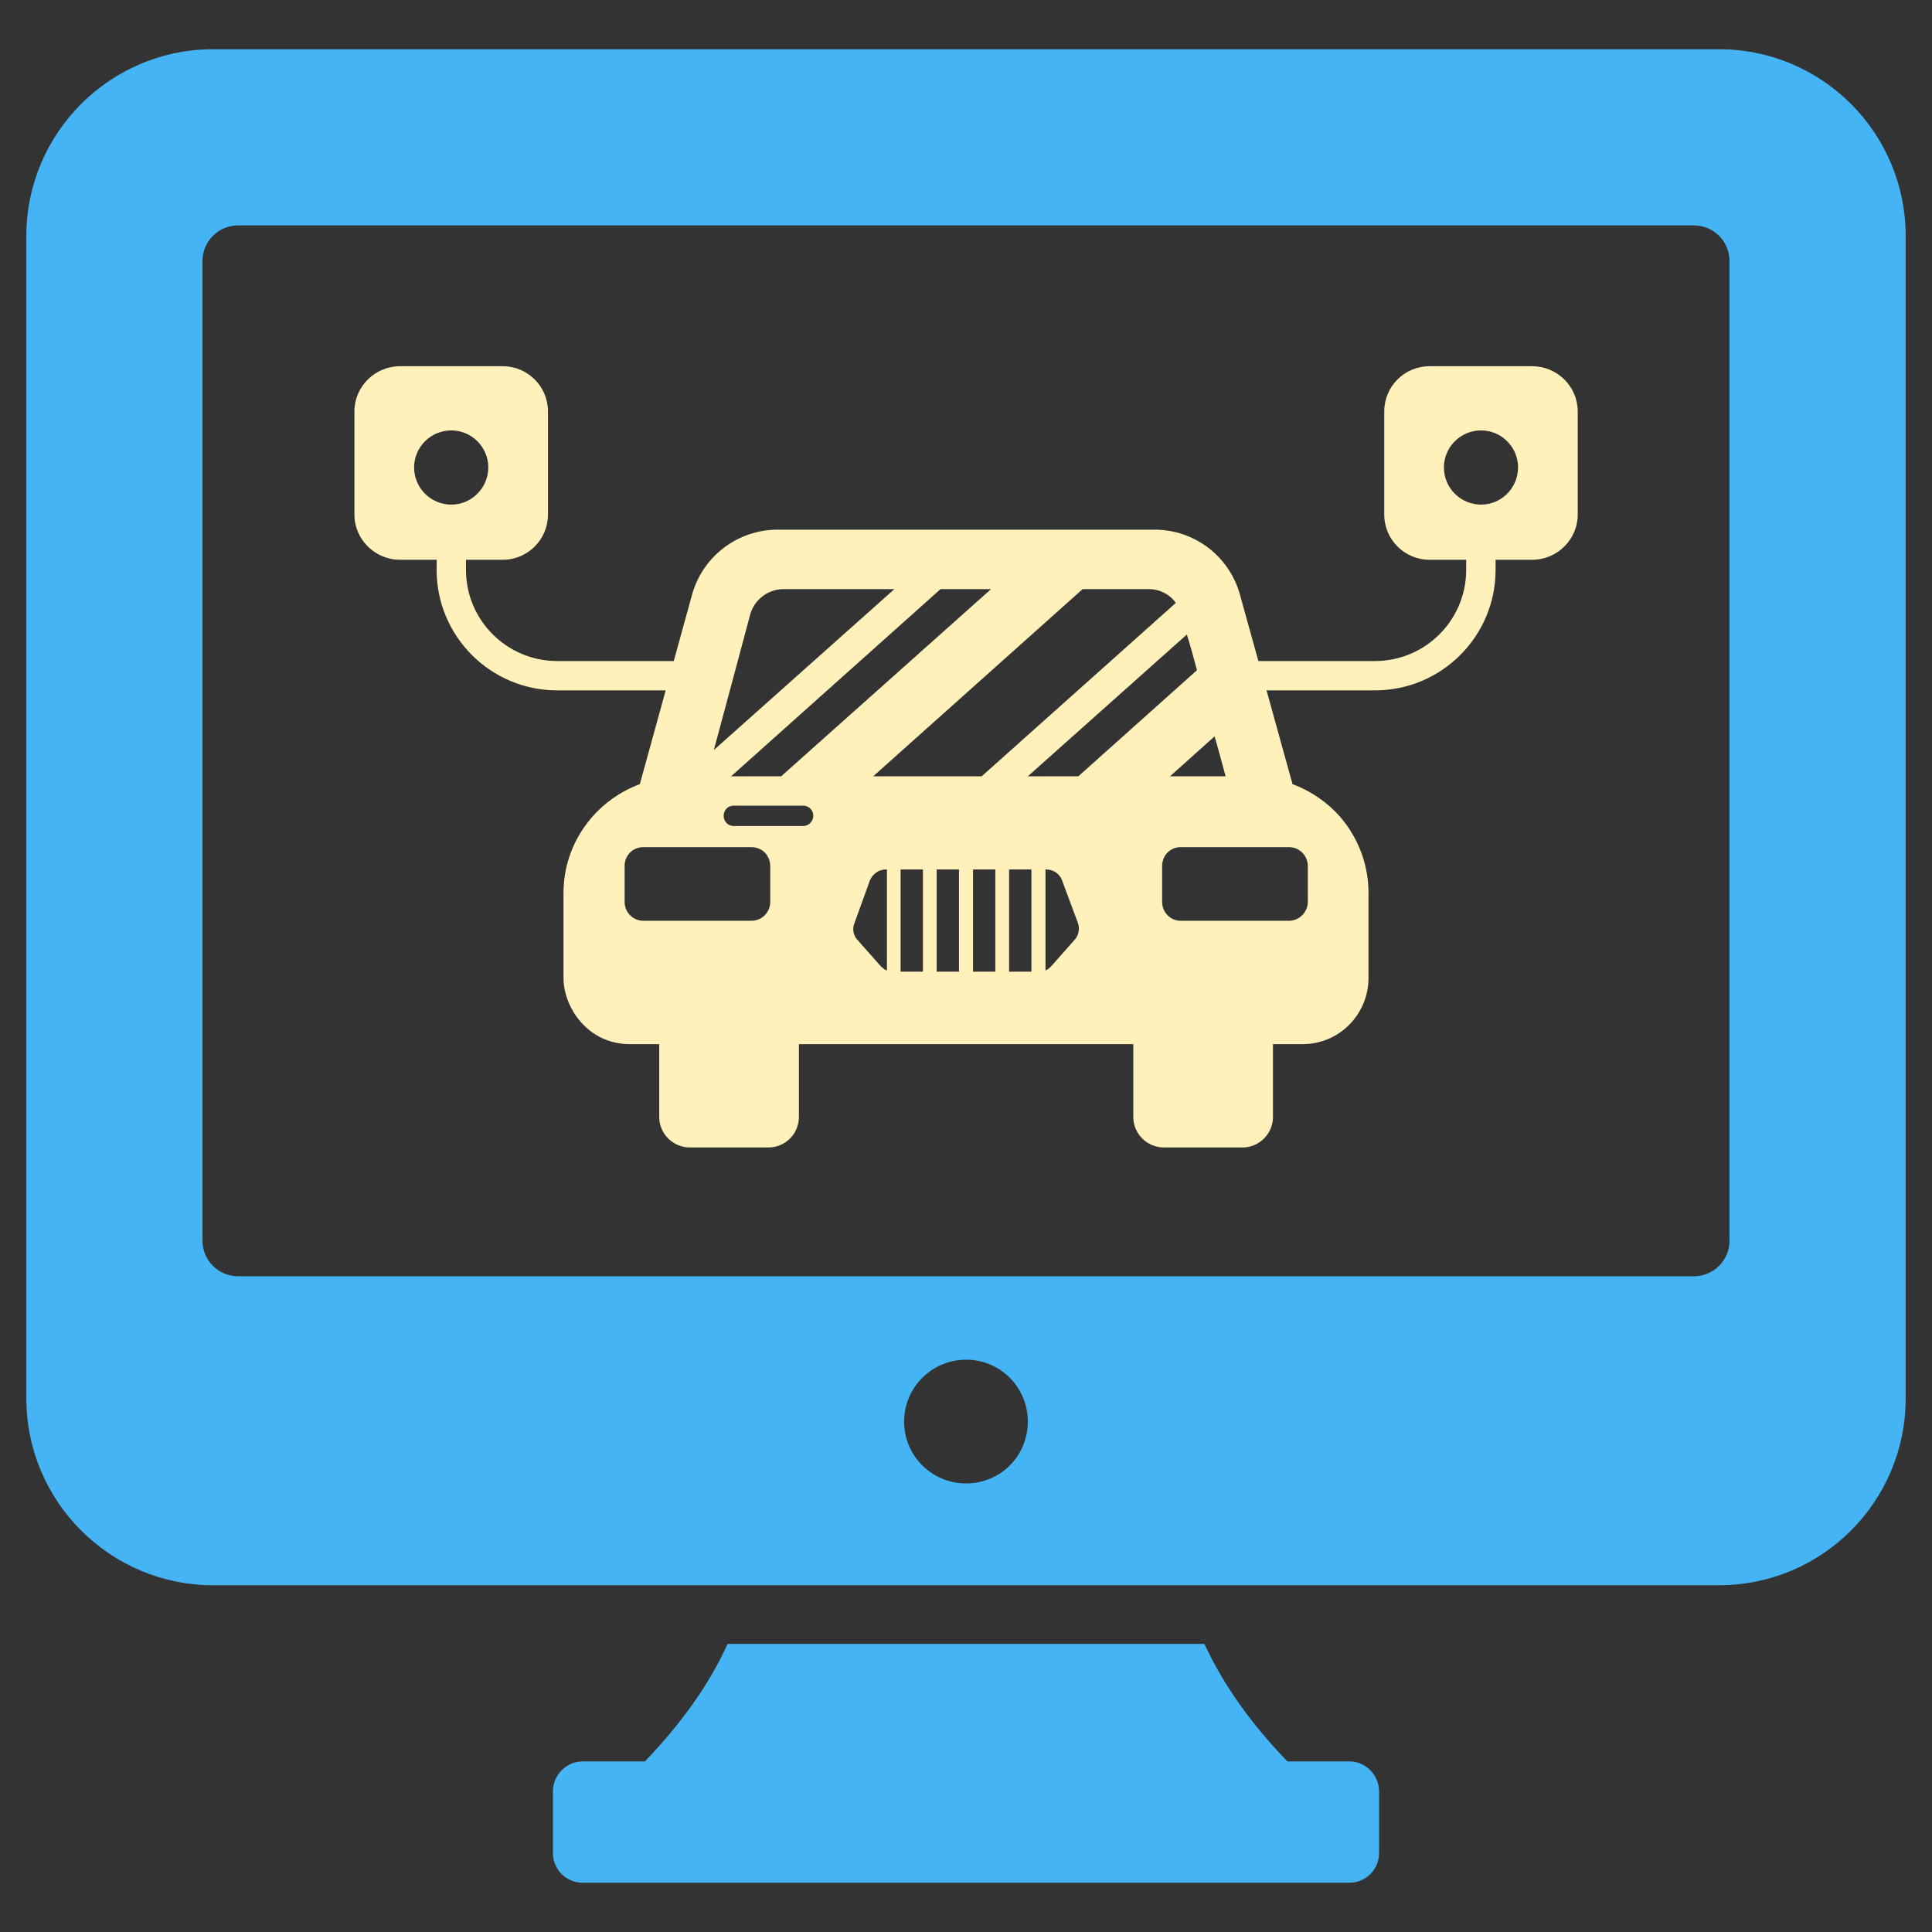
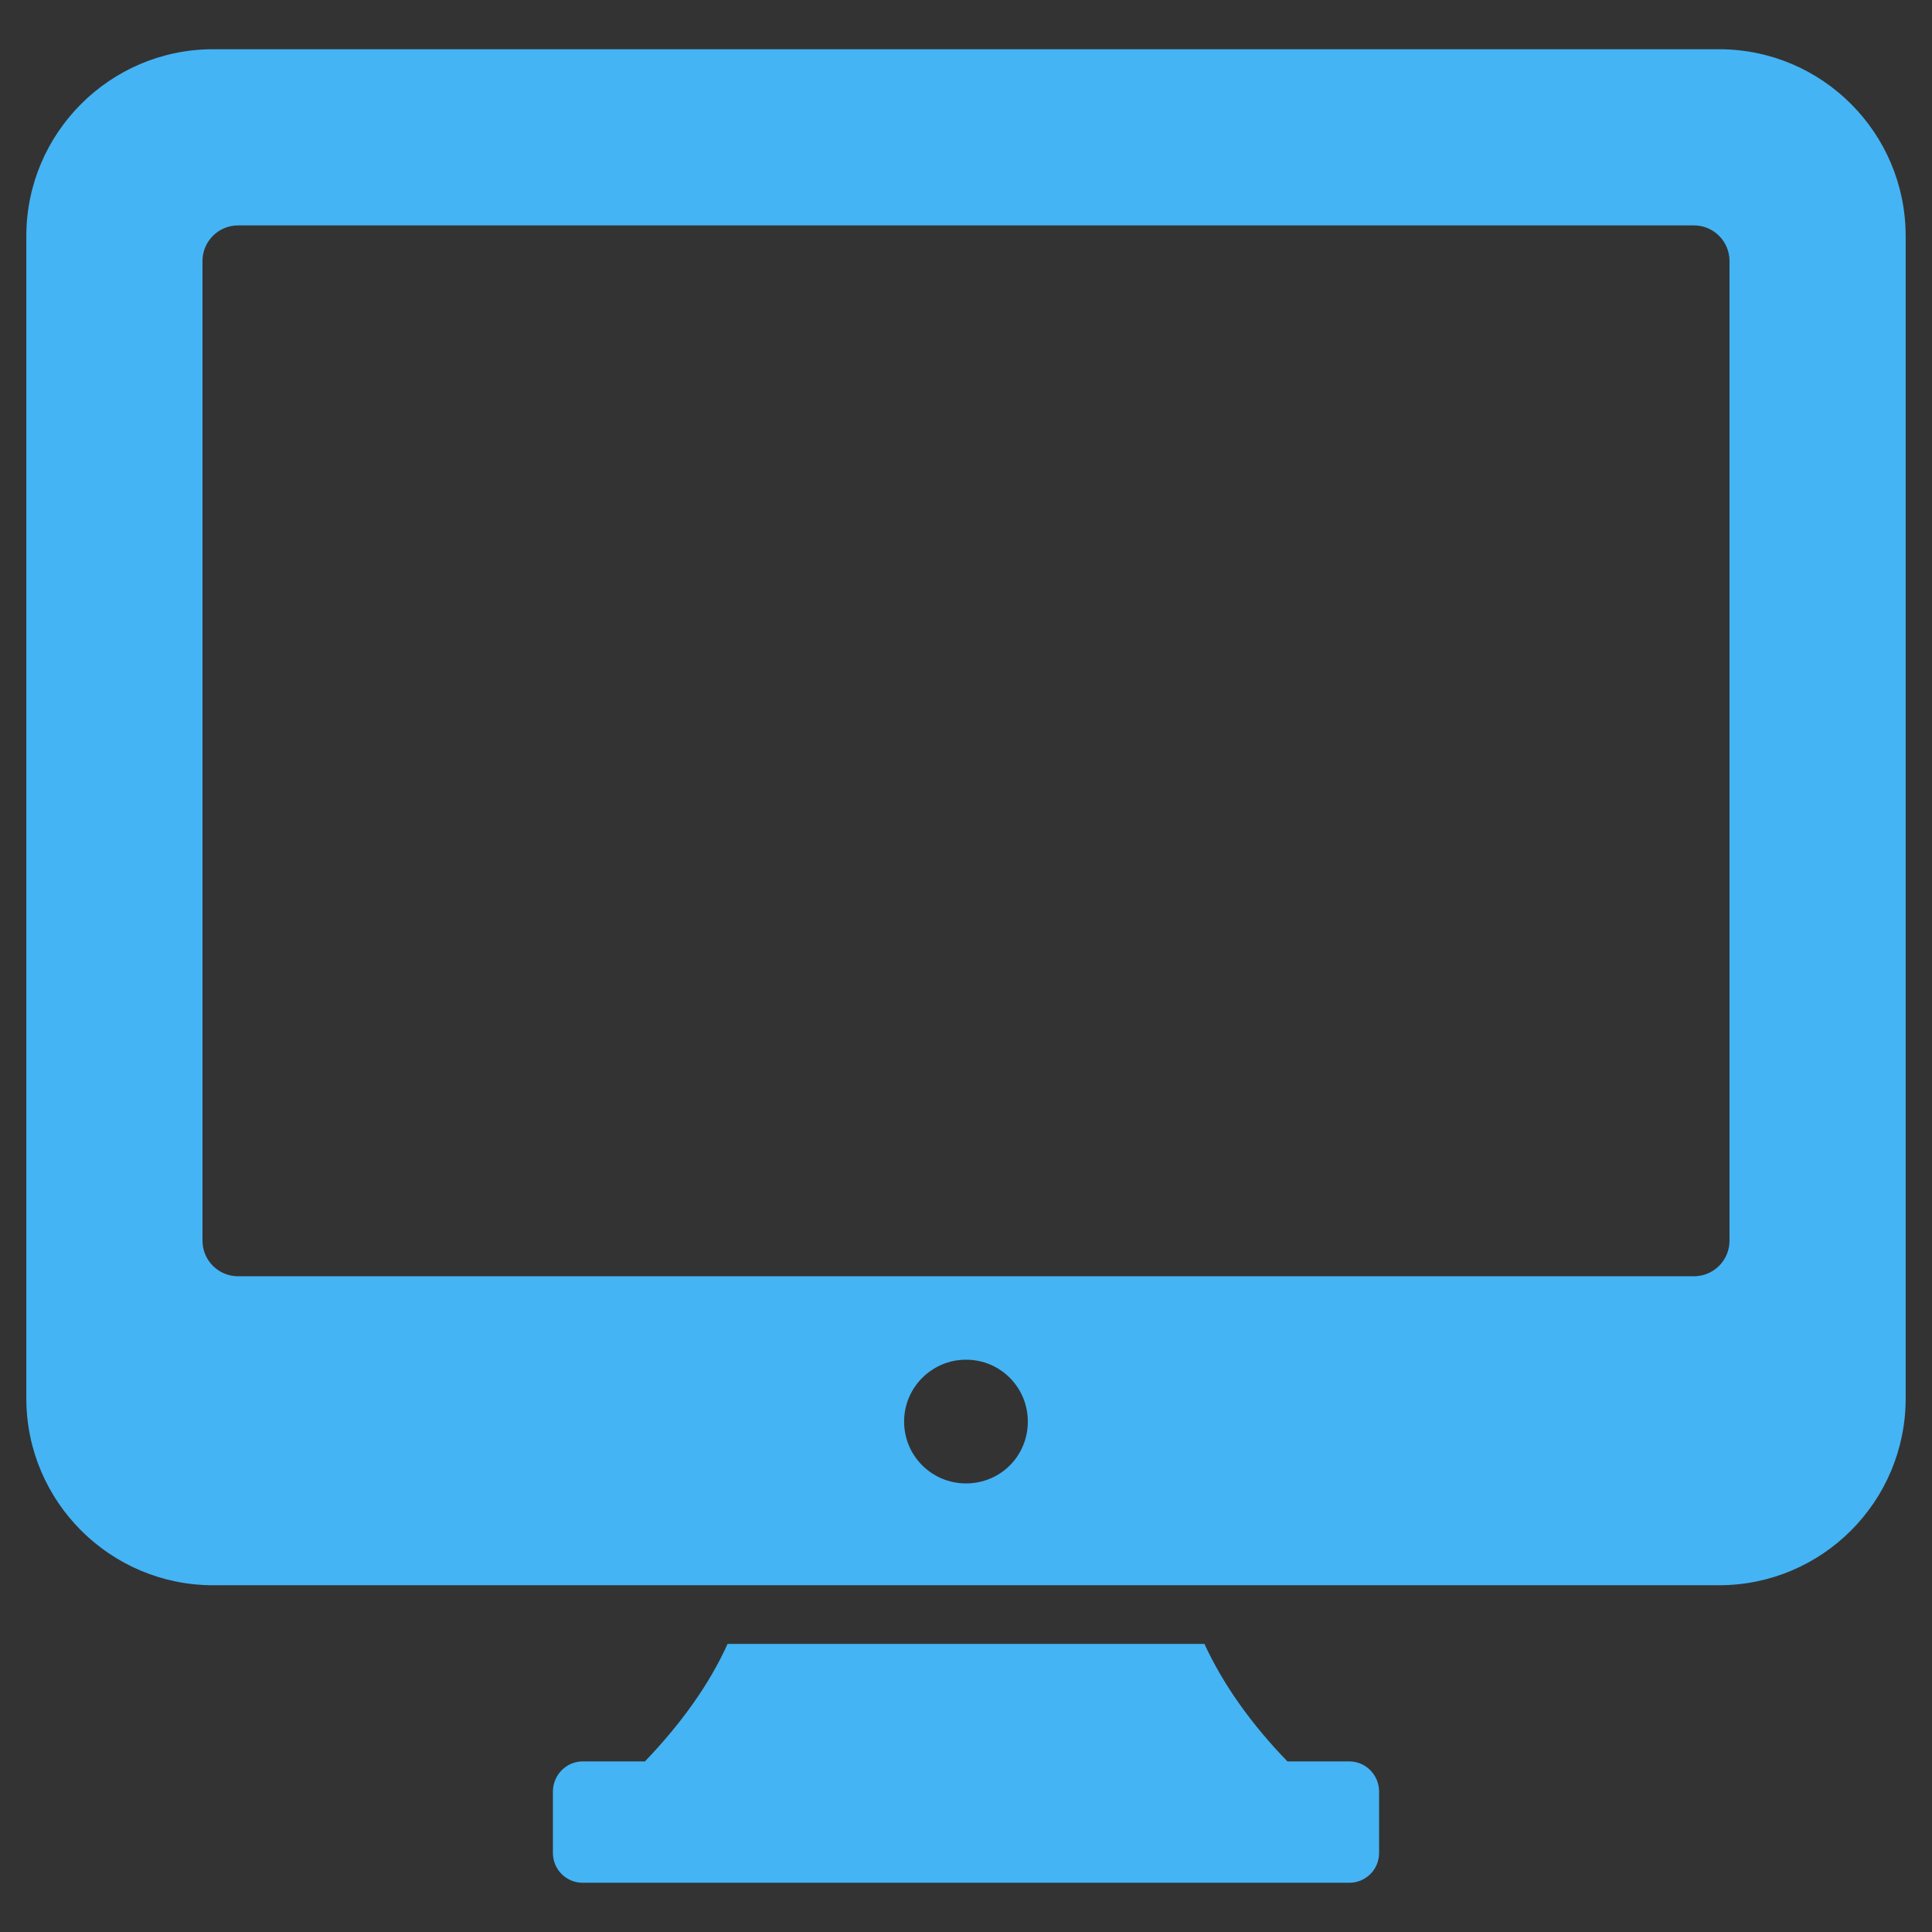
<svg xmlns="http://www.w3.org/2000/svg" width="27" height="27" viewBox="0 0 27 27" fill="none">
  <rect x="0" y="0" width="27" height="27" fill="#333333" stroke="none" />
  <path d="M18.857 24.616H17.992C17.483 24.09 17.095 23.543 16.832 22.974H10.168C9.911 23.543 9.517 24.09 9.013 24.616H8.143C7.913 24.616 7.727 24.807 7.727 25.037V25.896C7.727 26.126 7.913 26.312 8.143 26.312H18.857C19.087 26.312 19.273 26.126 19.273 25.896V25.037C19.273 24.807 19.087 24.616 18.857 24.616Z" fill="#44B4F5" />
  <path d="M24.022 0.688H2.978C1.539 0.688 0.368 1.859 0.368 3.298V19.544C0.368 20.983 1.539 22.154 2.978 22.154H24.022C25.467 22.154 26.632 20.983 26.632 19.544V3.298C26.632 1.859 25.467 0.688 24.022 0.688ZM13.5 20.731C13.024 20.731 12.635 20.348 12.635 19.866C12.635 19.39 13.024 19.002 13.5 19.002C13.982 19.002 14.364 19.39 14.364 19.866C14.364 20.348 13.982 20.731 13.5 20.731ZM24.17 17.339C24.17 17.614 23.947 17.836 23.673 17.836H3.327C3.053 17.836 2.83 17.614 2.83 17.339V3.647C2.83 3.373 3.053 3.15 3.327 3.15H23.673C23.947 3.15 24.17 3.373 24.17 3.647V17.339Z" fill="#44B4F5" />
-   <path d="M21.413 5.118H19.977C19.628 5.118 19.345 5.401 19.345 5.75V7.191C19.345 7.539 19.628 7.823 19.977 7.823H20.49V7.965C20.49 8.667 19.919 9.238 19.216 9.238H17.586L17.33 8.316C17.182 7.774 16.695 7.402 16.132 7.402H10.868C10.31 7.402 9.818 7.774 9.67 8.316L9.416 9.238H7.786C7.084 9.238 6.512 8.667 6.512 7.965V7.823H7.026C7.375 7.823 7.658 7.539 7.658 7.191V5.75C7.658 5.401 7.375 5.118 7.026 5.118H5.59C5.241 5.118 4.953 5.401 4.953 5.75V7.191C4.953 7.539 5.241 7.823 5.59 7.823H6.102V7.965C6.102 8.893 6.857 9.648 7.786 9.648H9.303L8.942 10.958C8.324 11.188 7.875 11.779 7.875 12.479V13.667C7.875 14.082 8.218 14.592 8.8 14.592H9.213V15.61C9.213 15.844 9.405 16.036 9.641 16.036H10.739C10.975 16.036 11.165 15.844 11.165 15.61V14.592H15.838V15.61C15.838 15.844 16.03 16.036 16.265 16.036H17.364C17.599 16.036 17.79 15.844 17.79 15.61V14.592H18.206C18.715 14.592 19.125 14.176 19.125 13.667V12.479C19.125 12.075 18.977 11.708 18.736 11.424C18.556 11.216 18.326 11.057 18.063 10.958L17.7 9.648H19.216C20.145 9.648 20.901 8.893 20.901 7.965V7.823H21.413C21.762 7.823 22.049 7.539 22.049 7.191V5.75C22.049 5.401 21.762 5.118 21.413 5.118ZM5.787 6.532C5.787 6.248 6.02 6.015 6.307 6.015C6.591 6.015 6.824 6.248 6.824 6.532C6.824 6.819 6.591 7.052 6.307 7.052C6.02 7.052 5.787 6.819 5.787 6.532ZM17.128 10.849H16.351L16.974 10.291C17.024 10.46 17.073 10.646 17.128 10.849ZM16.05 8.233C16.214 8.233 16.351 8.31 16.433 8.425L13.719 10.849H12.203L15.13 8.233H16.05ZM13.85 8.233L10.917 10.849H10.217L13.144 8.233H13.85ZM10.485 8.584C10.545 8.376 10.737 8.233 10.95 8.233H12.499L9.976 10.482C10.146 9.853 10.458 8.688 10.485 8.584ZM10.764 12.605C10.764 12.748 10.649 12.868 10.502 12.868H8.991C8.844 12.868 8.729 12.748 8.729 12.605V12.102C8.729 11.954 8.844 11.839 8.991 11.839H10.502C10.649 11.839 10.764 11.954 10.764 12.102V12.605ZM11.224 11.544H10.255C10.173 11.544 10.113 11.478 10.113 11.402C10.113 11.319 10.173 11.259 10.255 11.259H11.224C11.3 11.259 11.366 11.319 11.366 11.402C11.366 11.478 11.3 11.544 11.224 11.544ZM12.395 13.563C12.362 13.552 12.34 13.53 12.313 13.508L11.984 13.136C11.924 13.076 11.908 12.977 11.941 12.901L12.159 12.299C12.198 12.211 12.285 12.151 12.378 12.151H12.395V13.563ZM12.898 13.579H12.586V12.151H12.898V13.579ZM13.402 13.579H13.09V12.151H13.402V13.579ZM13.91 13.579H13.598V12.151H13.91V13.579ZM14.414 13.579H14.102V12.151H14.414V13.579ZM15.016 13.136L14.687 13.508C14.665 13.53 14.638 13.552 14.611 13.563V12.151H14.622C14.72 12.151 14.808 12.211 14.841 12.299L15.065 12.901C15.092 12.977 15.076 13.076 15.016 13.136ZM15.07 10.849H14.364L16.586 8.868C16.624 8.983 16.668 9.142 16.728 9.366L15.07 10.849ZM18.277 12.102V12.605C18.277 12.748 18.156 12.868 18.014 12.868H16.498C16.356 12.868 16.241 12.748 16.241 12.605V12.102C16.241 11.954 16.356 11.839 16.498 11.839H18.014C18.156 11.839 18.277 11.954 18.277 12.102ZM20.699 7.052C20.411 7.052 20.179 6.819 20.179 6.532C20.179 6.248 20.411 6.015 20.699 6.015C20.983 6.015 21.215 6.248 21.215 6.532C21.215 6.819 20.983 7.052 20.699 7.052Z" fill="#FFF1B9" />
</svg>